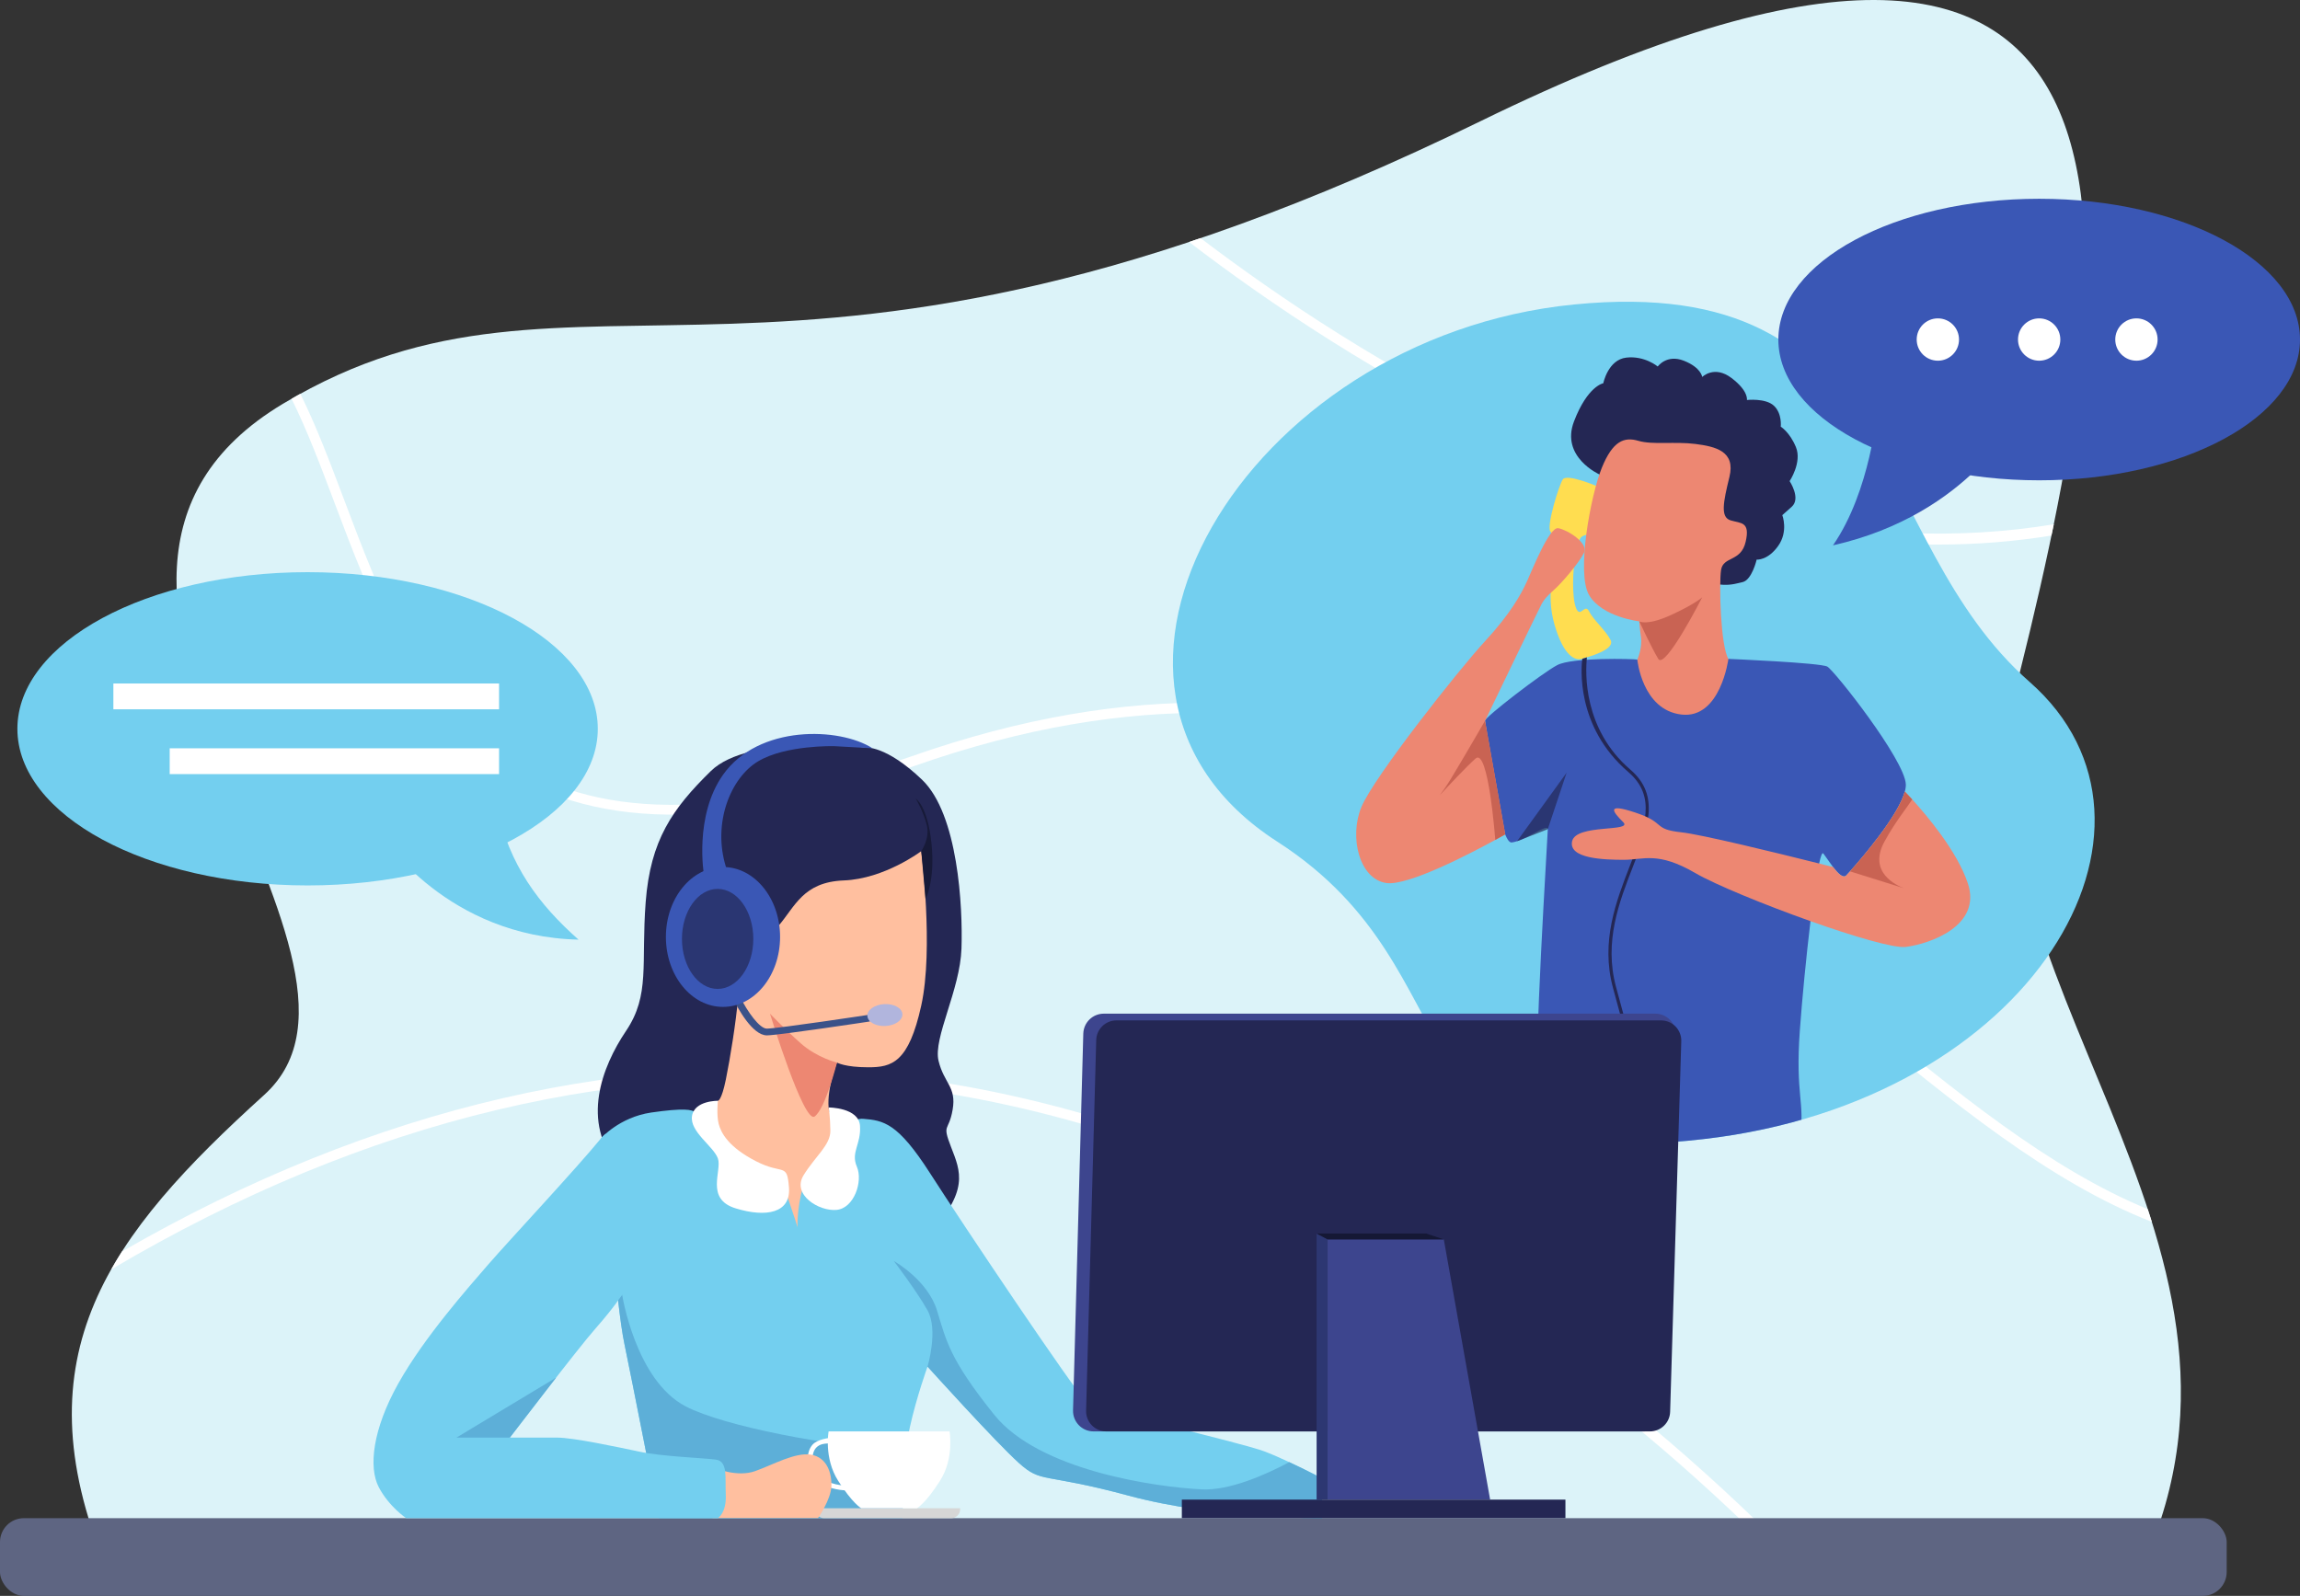
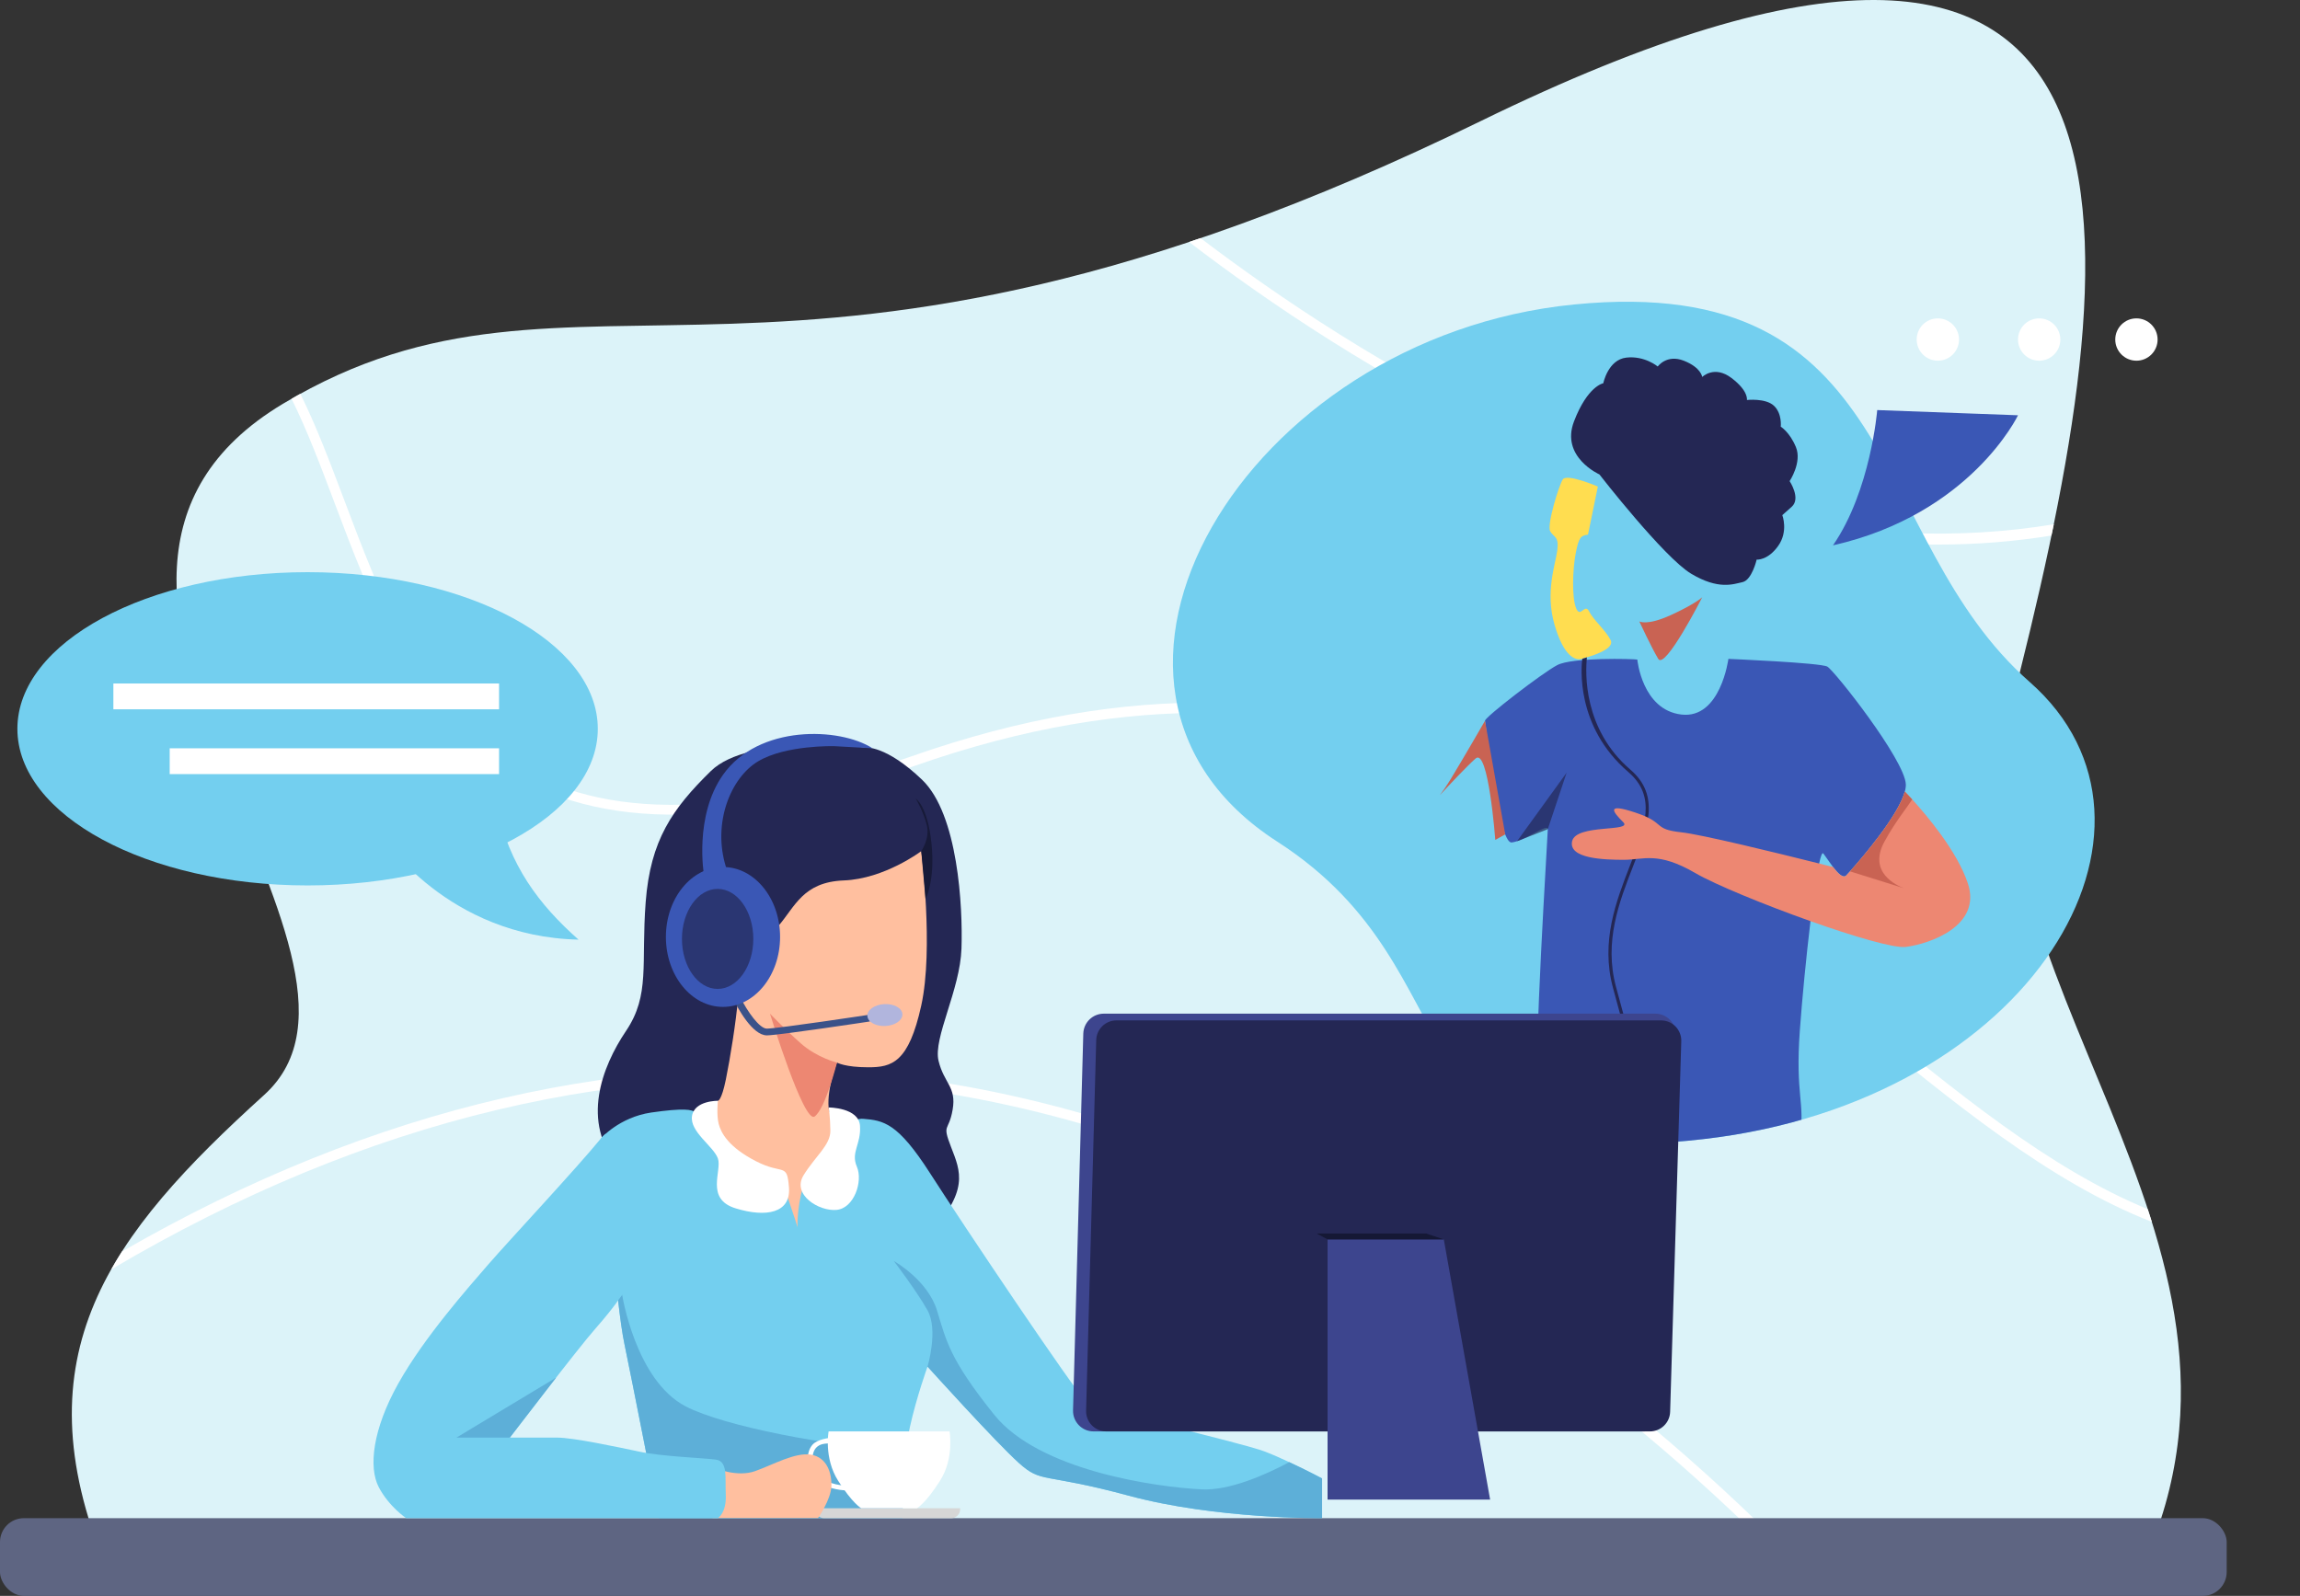
<svg xmlns="http://www.w3.org/2000/svg" xmlns:ns1="http://sodipodi.sourceforge.net/DTD/sodipodi-0.dtd" xmlns:ns2="http://www.inkscape.org/namespaces/inkscape" version="1.1" viewBox="0 0 411.822 285.784" id="svg139" ns1:docname="AdobeStock_419314575.svg" width="411.822" height="285.784" ns2:version="1.0.2 (e86c870879, 2021-01-15)">
  <rect x="0" y="0" width="411.822" height="285.784" fill="#333333" stroke="none" />
  <ns1:namedview pagecolor="#ffffff" bordercolor="#666666" borderopacity="1" objecttolerance="10" gridtolerance="10" guidetolerance="10" ns2:pageopacity="0" ns2:pageshadow="2" ns2:window-width="1536" ns2:window-height="801" id="namedview141" showgrid="false" fit-margin-top="0" fit-margin-left="0" fit-margin-right="0" fit-margin-bottom="0" ns2:zoom="0.5065" ns2:cx="-96.618246" ns2:cy="369.36996" ns2:window-x="-8" ns2:window-y="1063" ns2:window-maximized="1" ns2:current-layer="g137" />
  <defs id="defs5">
    <clipPath id="clippath">
      <path d="m 349.154,261.087 c 58.884,-6.781 87.771,-56.003 58.352,-81.856 -29.419,-25.853 -22.482,-73.424 -81.552,-67.6 -59.07,5.824 -96.241,68.468 -53.189,96.177 37.212,23.95 17.681,60.039 76.389,53.279 z" fill="#73cfef" id="path2" />
    </clipPath>
  </defs>
  <g id="g137" transform="translate(-44.089,-57.108)">
    <g id="Layer_2">
      <g id="g134">
        <path d="M 405.744,177.504 C 426.003,96.411 433.92,17.827 309.138,78.829 184.355,139.83 147.834,97.653 94.782,129.397 41.73,161.141 119.074,228.122 91.4,253.172 63.726,278.222 47.406,299.659 63.017,337.546 H 427.742 C 454.706,278.221 392.329,231.207 405.745,177.504 Z" fill="#dcf3f9" id="path10" />
        <g id="g18">
          <path d="m 342.937,315.237 c -30.661,-26.282 -79.833,-58.999 -139.966,-65.612 -46.006,-5.059 -91.88,5.564 -137.04,31.599 -0.677,1.06 -1.312,2.129 -1.92,3.205 45.735,-27.037 92.193,-38.134 138.75,-33.017 59.661,6.558 108.499,39.051 138.964,65.156 8.417,7.213 15.928,14.345 22.46,20.978 h 2.516 c -6.838,-7.011 -14.786,-14.614 -23.764,-22.309 z" fill="#ffffff" id="path12" />
          <path d="m 316.212,134.549 c -23.323,-10.742 -43.367,-24.317 -57.162,-34.803 -0.683,0.232 -1.373,0.471 -2.05,0.696 13.895,10.639 34.428,24.668 58.417,35.722 26.176,12.061 51.279,18.272 74.61,18.461 0.366,0.003 0.726,0.004 1.091,0.004 6.921,0 13.684,-0.549 20.287,-1.615 0.14,-0.673 0.283,-1.347 0.419,-2.018 -34.876,5.767 -69.171,-4.27 -95.612,-16.448 z" fill="#ffffff" id="path14" />
          <path d="m 428.649,273.64 c -17.636,-7.259 -34.297,-20.962 -52.292,-35.783 -41.79,-34.419 -89.157,-73.43 -169.206,-45.261 -74.272,26.138 -88.718,-12.206 -101.462,-46.038 -2.509,-6.66 -4.965,-13.174 -7.825,-18.927 -0.522,0.288 -1.046,0.586 -1.572,0.888 2.807,5.657 5.234,12.091 7.713,18.673 6.233,16.548 13.298,35.303 28.194,46.207 17.059,12.487 41.772,12.78 75.549,0.894 79.09,-27.834 126.041,10.835 167.465,44.952 18.608,15.325 35.804,29.479 54.165,36.673 -0.238,-0.761 -0.481,-1.521 -0.73,-2.28 z" fill="#ffffff" id="path16" />
        </g>
        <g id="g48">
          <path d="m 349.154,261.087 c 58.884,-6.781 87.771,-56.003 58.352,-81.856 -29.419,-25.853 -22.482,-73.424 -81.552,-67.6 -59.07,5.824 -96.241,68.468 -53.189,96.177 37.212,23.95 17.681,60.039 76.389,53.279 z" fill="#73cfef" id="path20" />
          <g clip-path="url(#clippath)" id="g46">
            <g id="g44">
              <path d="m 330.19,144.236 c 0,0 -5.582,-2.397 -6.285,-1.272 -0.703,1.125 -2.882,8.154 -2.249,9.279 0.633,1.125 1.617,0.843 1.265,3.444 -0.351,2.601 -2.179,7.451 -0.492,13.285 1.687,5.834 3.812,6.467 4.928,6.115 1.116,-0.352 6.009,-1.617 5.109,-3.374 -0.9,-1.757 -3.079,-3.585 -3.852,-5.131 -0.773,-1.546 -1.546,1.336 -2.32,-0.562 -0.774,-1.898 -0.633,-6.889 -0.07,-9.841 0.562,-2.952 0.957,-3.153 2.201,-3.334 z" fill="#ffdd50" id="path22" />
              <path d="m 330.465,142.063 c 0,0 -6.987,-3.11 -4.55,-9.483 2.437,-6.373 5.248,-6.842 5.248,-6.842 0,0 0.843,-4.217 4.124,-4.592 3.281,-0.375 5.623,1.593 5.623,1.593 0,0 1.593,-2.249 4.686,-1.031 3.093,1.218 3.28,2.905 3.28,2.905 0,0 2.156,-2.156 5.248,0.188 3.093,2.343 2.754,3.936 2.754,3.936 0,0 3.338,-0.375 4.838,1.031 1.499,1.406 1.218,3.749 1.218,3.749 0,0 1.593,0.937 2.718,3.655 1.125,2.718 -1.125,6.092 -1.125,6.092 0,0 2.062,3.093 0.375,4.592 l -1.687,1.5 c 0,0 1.125,2.905 -0.75,5.53 -1.874,2.624 -3.843,2.437 -3.843,2.437 0,0 -0.843,3.655 -2.53,4.03 -1.687,0.375 -4.311,1.406 -9.185,-1.5 -4.873,-2.905 -16.444,-17.79 -16.444,-17.79 z" fill="#242754" id="path24" />
-               <path d="m 337.255,175.223 c 0,0 0.937,-2.062 0.656,-4.03 -0.281,-1.968 -0.302,-2.812 -0.302,-2.812 0,0 -6.634,-0.75 -8.977,-4.686 -2.343,-3.936 0.281,-17.901 2.249,-22.774 1.968,-4.873 4.03,-5.623 6.56,-4.873 2.53,0.75 6.56,0.094 10.216,0.562 3.655,0.469 7.217,1.312 6.092,5.904 -1.125,4.592 -1.64,7.217 0.211,7.779 1.851,0.562 3.538,0.188 2.694,3.843 -0.843,3.655 -4.03,2.53 -4.405,5.061 -0.375,2.531 -0.094,13.53 1.312,15.903 1.406,2.373 -0.281,15.775 -8.06,14.463 -7.779,-1.312 -9.372,-9.747 -8.247,-14.34 z" fill="#ed8772" id="path26" />
              <path d="m 337.609,168.382 c 0,0 1.333,0.843 5.644,-1.125 4.311,-1.968 5.623,-3.187 5.623,-3.187 0,0 -6.654,13.061 -7.873,11.029 -1.218,-2.032 -3.394,-6.718 -3.394,-6.718 z" fill="#c96353" id="path28" />
              <path d="m 385.334,197.582 c 0.011,0.371 -0.045,0.798 -0.18,1.271 -1.136,4.262 -7.591,11.82 -9.818,14.294 -0.337,0.371 -0.574,0.63 -0.686,0.742 -0.551,0.551 -1.473,-0.383 -2.351,-1.518 -0.663,-0.877 -1.304,-1.878 -1.732,-2.418 -0.202,-0.259 -0.461,0.427 -0.753,1.788 -0.461,2.137 -1.012,5.938 -1.552,10.324 -0.765,6.388 -1.507,14.013 -1.901,19.513 -0.855,11.674 0.978,13.069 0,18.984 -0.99,5.893 -21.099,6.748 -34.032,2.384 -12.934,-4.364 -11.809,-6.467 -12.787,-10.684 -0.978,-4.217 1.687,-45.549 1.687,-46.673 0,-1.124 -4.082,2.114 -6.467,2.384 -2.384,0.292 -4.634,-21.222 -4.78,-21.785 -0.146,-0.563 10.268,-8.581 12.934,-9.976 2.666,-1.417 13.642,-1.125 14.34,-0.99 0,0 0.843,8.997 7.873,9.841 7.03,0.844 8.435,-9.965 8.435,-9.965 0,0 16.442,0.686 17.713,1.383 1.271,0.708 13.912,16.735 14.058,21.099 z" fill="#3a57b5" id="path30" />
              <path d="m 336.476,212.287 c 2.654,-6.827 4.949,-12.72 -0.461,-17.354 -8.477,-7.276 -8.072,-17.377 -7.783,-20.11 -0.346,0.106 -0.635,0.19 -0.829,0.251 -0.176,1.319 -1.267,12.125 8.241,20.287 5.106,4.375 2.992,9.829 0.304,16.724 -2.474,6.388 -5.297,13.62 -3.048,21.931 l 3.059,11.28 c 0.18,-0.034 0.36,-0.079 0.551,-0.135 l -3.059,-11.292 c -2.204,-8.131 0.574,-15.273 3.025,-21.582 z" fill="#242754" id="path32" />
-               <path d="m 327.707,156.104 c -0.855,1.777 -4.038,5.466 -5.353,6.624 -1.316,1.158 -1.754,1.721 -2.193,2.463 -0.416,0.742 -9.874,20.368 -10.167,20.986 l -0.011,0.011 3.621,20.334 -1.777,0.99 c -4.375,2.396 -15.577,8.255 -19.468,7.726 -4.87,-0.652 -6.748,-8.232 -4.499,-13.631 2.249,-5.387 17.522,-24.698 22.122,-29.669 4.589,-4.96 6.467,-8.435 7.501,-10.684 1.023,-2.249 4.026,-9.841 5.623,-9.56 1.586,0.281 5.455,2.632 4.6,4.409 z" fill="#ed8772" id="path34" />
              <path d="m 313.603,206.523 -1.777,0.99 c 0,0 -1.237,-16.6 -3.531,-14.576 -1.575,1.395 -4.634,4.656 -6.399,6.568 0.517,-0.675 1.192,-1.642 2.047,-3.048 2.384,-3.936 6.039,-10.268 6.039,-10.268 z" fill="#c96353" id="path36" />
              <polygon points="315.72,207.751 321.228,205.589 324.602,195.467 " fill="#242754" opacity="0.68" id="polygon38" />
              <path d="m 385.334,226.677 c -2.103,0.27 -9.357,-1.878 -17.072,-4.611 -8.3,-2.947 -17.106,-6.568 -20.604,-8.604 -6.748,-3.936 -9.278,-2.384 -12.787,-2.384 -3.509,0 -9.987,-0.18 -9.29,-3.329 0.708,-3.149 10.977,-1.597 9.143,-3.419 -1.833,-1.833 -3.228,-3.52 2.249,-1.687 5.477,1.822 2.958,2.947 8.154,3.509 3.644,0.394 17.016,3.666 24.686,5.59 0.922,0.236 1.754,0.45 2.485,0.63 0.877,1.136 1.799,2.069 2.351,1.518 0.112,-0.113 0.349,-0.371 0.686,-0.742 2.227,-2.474 8.682,-10.032 9.818,-14.294 0,0 0.506,0.517 1.316,1.406 2.553,2.789 8.053,9.278 9.964,15.025 2.542,7.603 -6.737,10.831 -11.1,11.393 z" fill="#ed8772" id="path40" />
              <path d="m 385.019,216.172 -9.683,-3.025 c 2.227,-2.474 8.682,-10.032 9.818,-14.294 0,0 0.506,0.517 1.316,1.406 -1.091,1.721 -2.913,3.835 -4.926,7.49 -3.082,5.578 2.126,7.918 3.475,8.424 z" fill="#c96353" id="path42" />
            </g>
          </g>
        </g>
        <path d="m 199.062,190.969 c 0,0 -20.806,-2.53 -27.695,4.217 -6.889,6.747 -10.825,12.371 -11.668,23.477 -0.843,11.106 0.843,16.589 -3.515,23.056 -4.358,6.467 -8.081,16.308 -1.44,24.18 6.641,7.873 47.582,20.748 55.298,12.623 7.716,-8.125 6.029,-11.639 4.342,-15.997 -1.687,-4.358 -0.422,-2.613 0.281,-6.719 0.703,-4.106 -1.546,-4.668 -2.53,-8.745 -0.984,-4.077 3.863,-12.653 4.111,-20.103 0.247,-7.451 -0.596,-24.04 -7.063,-30.225 -6.467,-6.186 -10.122,-5.764 -10.122,-5.764 z" fill="#242754" id="path50" />
        <path d="m 172.632,254.231 c 0,0 0.637,0.047 1.42,-3.796 0.783,-3.843 1.814,-10.263 2.188,-14.574 0.374,-4.311 4.217,-9.466 7.217,-12.934 3,-3.468 4.405,-7.873 11.715,-8.154 7.31,-0.281 13.871,-5.248 13.871,-5.248 0,0 2.249,17.432 0,27.648 -2.249,10.216 -5.248,11.059 -9.466,11.059 -4.218,0 -5.623,-0.844 -5.623,-0.844 0,0 -1.798,4.541 -1.5,8.037 0.298,3.496 8.529,8.365 0.75,17.081 -7.779,8.716 -10.684,13.416 -16.964,1.788 -6.279,-11.629 -8.716,-15.659 -3.608,-20.064 z" fill="#ffbf9f" id="path52" />
        <path d="m 280.808,321.857 v 7.119 c 0,0 -19.04,0.191 -34.651,-4.038 -15.61,-4.206 -15.464,-2.103 -19.682,-5.893 -4.127,-3.723 -15.824,-16.679 -16.296,-17.196 -0.011,-0.011 -0.011,-0.022 -0.011,-0.022 0,0 -1.979,5.488 -3.149,10.785 -0.382,1.766 -0.675,3.509 -0.787,5.016 -0.022,0.36 -0.045,0.72 -0.079,1.08 -0.202,3.104 -0.326,5.916 -0.405,7.816 -0.056,1.518 -0.079,2.452 -0.079,2.452 h -43.581 c 0,0 -4.915,-25.114 -6.186,-31.164 -0.382,-1.788 -0.787,-4.69 -1.158,-7.985 v -0.022 c -0.888,-7.85 -1.552,-17.938 -0.945,-20.806 0.832,-4.083 -2.114,-8.019 -2.114,-8.019 0,0 3.239,-3.79 8.997,-4.645 5.758,-0.832 7.445,-0.562 7.873,0 0.427,0.562 3.239,5.623 7.738,9.987 4.499,4.364 8.289,3.655 8.289,3.655 0,0 1.856,5.353 2.317,6.905 -0.124,-1.541 0.315,-6.973 2.036,-9.571 1.979,-2.958 6.051,-10.122 9.706,-9.852 3.655,0.292 6.186,0.709 11.955,9.706 5.758,8.997 26.126,39.363 27.959,40.904 1.845,1.552 27.712,7.31 32.064,8.997 1.372,0.529 2.89,1.203 4.319,1.878 3.127,1.451 5.871,2.913 5.871,2.913 z" fill="#73cfef" id="path54" />
        <rect x="44.089" y="328.976" width="398.693" height="13.916" rx="4.273" ry="4.273" fill="#5e6582" id="rect56" />
        <path d="m 280.808,321.857 v 7.119 c 0,0 -19.04,0.191 -34.651,-4.038 -15.61,-4.206 -15.464,-2.103 -19.682,-5.893 -4.127,-3.723 -15.824,-16.679 -16.296,-17.196 -0.011,-0.011 -0.011,-0.022 -0.011,-0.022 0,0 1.968,-6.546 0,-10.066 -1.912,-3.396 -5.792,-8.514 -6.039,-8.84 0.326,0.18 6.084,3.52 7.726,8.84 1.687,5.488 2.249,8.727 10.257,18.703 8.019,9.976 28.825,12.934 37.114,13.35 4.971,0.259 11.37,-2.564 15.712,-4.87 3.127,1.451 5.871,2.913 5.871,2.913 z" fill="#5dafd8" id="path58" />
        <path d="m 172.632,254.231 c 0,0 -4.217,-0.07 -4.639,2.741 -0.422,2.812 3.866,5.412 4.639,7.591 0.773,2.179 -2.32,7.24 3.163,8.927 5.483,1.687 9.911,0.844 9.56,-3.726 -0.351,-4.569 -0.984,-2.179 -5.904,-4.709 -4.92,-2.53 -6.256,-5.061 -6.678,-6.678 -0.422,-1.617 -0.141,-4.147 -0.141,-4.147 z" fill="#ffffff" id="path60" />
        <path d="m 192.455,255.426 c 0,0 5.412,0 5.623,3.304 0.211,3.304 -1.687,4.709 -0.562,7.31 1.125,2.601 -0.492,7.451 -3.655,7.732 -3.163,0.281 -8.013,-2.741 -5.904,-6.186 2.109,-3.444 4.844,-5.413 4.812,-8.013 -0.032,-2.601 -0.313,-4.147 -0.313,-4.147 z" fill="#ffffff" id="path62" />
        <path d="m 204.129,316.635 c -0.382,1.766 2.216,-0.514 2.103,0.993 -0.022,0.36 -0.045,0.72 -0.079,1.08 -4.96,2.733 -10.246,5.68 -8.064,6.95 2.036,1.181 5.117,1.158 7.659,0.866 -0.056,1.518 -0.079,2.452 -0.079,2.452 h -43.581 c 0,0 -4.915,-25.114 -6.186,-31.164 -0.382,-1.788 -0.787,-4.69 -1.158,-7.985 v -0.022 l 0.742,-0.855 c 0,0 2.384,15.341 11.381,20.008 6.838,3.576 26.171,7.228 37.26,7.678 z" fill="#5dafd8" id="path64" />
        <path d="m 190.065,327.193 h 25.937 v 0.198 c 0,0.875 -0.711,1.586 -1.586,1.586 h -22.765 c -0.875,0 -1.586,-0.711 -1.586,-1.586 z" fill="#d6d6d6" id="path66" />
        <path d="m 195.912,324.005 c -1.841,0 -4.051,-0.513 -5.515,-1.762 -1.035,-0.884 -1.596,-2.025 -1.668,-3.393 -0.07,-1.321 0.223,-2.35 0.869,-3.057 0.886,-0.969 3.036,-1.215 3.45,-1.23 -0.067,0.01 -0.316,0.611 -0.316,0.611 -0.002,0.188 -0.096,0.416 -0.54,0.432 -0.362,0.013 -1.324,0.049 -1.971,0.757 -0.488,0.534 -0.706,1.356 -0.649,2.444 0.059,1.127 0.521,2.067 1.373,2.795 1.526,1.303 4.087,1.699 5.823,1.517 l 0.088,0.839 c -0.299,0.032 -0.616,0.047 -0.944,0.047 z" fill="#ffffff" id="path68" />
        <path d="m 172.145,320.042 c 0.141,0 3.936,1.64 7.123,0.516 3.186,-1.125 7.17,-3.421 10.028,-2.952 2.859,0.469 3.749,3.28 3.655,5.67 -0.094,2.39 -2.39,5.67 -2.39,5.67 h -18.885 z" fill="#ffbf9f" id="path70" />
        <path d="m 174.044,324.803 c 0.135,3.239 -1.417,4.173 -1.417,4.173 h -55.806 c 0,0 -3.093,-2.058 -4.926,-5.578 -1.822,-3.52 -1.125,-10.268 3.52,-18.557 4.645,-8.289 12.517,-17.151 16.161,-21.369 3.666,-4.217 15.745,-17.151 20.109,-22.493 0.247,-0.304 0.528,-0.596 0.832,-0.855 7.31,5.275 2.969,28.825 2.969,28.825 0,0 -1.417,2.249 -4.645,5.916 -3.228,3.644 -15.464,19.682 -15.464,19.682 h 8.435 c 2.947,0 10.819,1.687 14.756,2.519 3.936,0.855 11.393,1.125 13.642,1.417 2.249,0.27 1.687,3.082 1.833,6.321 z" fill="#73cfef" id="path72" />
        <polygon points="143.666,303.8 135.378,314.547 125.818,314.547 " fill="#5dafd8" id="polygon74" />
        <path d="m 193.954,247.389 c 0,0 -3.56,-0.843 -6.513,-3.468 -2.953,-2.625 -5.484,-5.291 -5.484,-5.291 0,0 6.067,19.818 8.001,18.412 1.934,-1.406 3.996,-9.653 3.996,-9.653 z" fill="#ed8772" id="path76" />
        <path d="m 209.043,209.526 c 0,0 1.578,-2.249 1,-4.639 -0.578,-2.39 -1.984,-4.78 -1.984,-4.78 0,0 2.109,1.265 2.812,8.013 0.703,6.748 -1.062,9.986 -1.062,9.986 l -0.765,-8.58 z" fill="#171a38" id="path78" />
        <g id="g92">
          <path d="m 170.135,213.772 c 0,0 -1.809,-10.509 3.407,-17.911 6.354,-9.016 20.881,-8.548 26.775,-4.754 l -6.883,-0.382 c 0,0 -8.684,-0.228 -13.61,2.721 -4.926,2.949 -8.199,11.069 -5.75,18.918 0,0 0.319,1.107 -1.491,1.409 -1.81,0.302 -2.449,0 -2.449,0 z" fill="#3a57b5" id="path80" />
          <g id="g90">
            <path d="m 181.396,242.516 c -2.592,0 -5.233,-4.933 -5.984,-6.45 l 1.158,-0.512 c 1.383,2.796 3.539,5.755 4.823,5.755 h 0.016 c 2.147,-0.04 18.066,-2.448 18.226,-2.473 l 0.202,1.193 c -0.659,0.099 -16.167,2.446 -18.403,2.487 h -0.037 z" fill="#3b5289" id="path82" />
            <ellipse cx="173.542" cy="224.892" rx="10.222" ry="12.528" fill="#3a57b5" id="ellipse84" />
            <path d="m 178.972,225.244 c 0,4.946 -2.86,8.956 -6.389,8.956 -3.529,0 -6.389,-4.01 -6.389,-8.956 0,-4.946 2.86,-8.956 6.389,-8.956 3.529,0 6.389,4.01 6.389,8.956 z" fill="#242754" opacity="0.68" id="path86" />
            <path d="m 205.667,238.706 c 0.067,1.082 -1.283,2.036 -3.015,2.131 -1.732,0.095 -3.19,-0.704 -3.256,-1.786 -0.067,-1.082 1.283,-2.036 3.015,-2.131 1.732,-0.095 3.19,0.704 3.257,1.786 z" fill="#b1b5dd" id="path88" />
          </g>
        </g>
        <g id="g106">
          <path d="m 340.484,238.63 h -98.763 c -1.986,0 -3.61,1.587 -3.665,3.579 l -1.836,67.449 c -0.056,2.07 1.601,3.779 3.665,3.779 h 98.579 c 1.982,0 3.605,-1.581 3.664,-3.568 l 2.02,-67.449 c 0.062,-2.074 -1.596,-3.79 -3.664,-3.79 z" fill="#3d458e" id="path94" />
          <path d="M 341.508,239.837 H 243.99 c -1.961,0 -3.565,1.561 -3.618,3.521 l -1.813,66.361 c -0.056,2.037 1.581,3.719 3.618,3.719 h 97.336 c 1.957,0 3.559,-1.555 3.618,-3.511 l 1.995,-66.361 c 0.061,-2.041 -1.576,-3.728 -3.618,-3.728 z" fill="#242754" id="path96" />
          <polygon points="281.793,279.05 281.793,325.654 310.901,325.654 302.606,279.05 " fill="#3d458e" id="polygon98" />
-           <polygon points="279.832,277.995 281.793,279.05 281.793,325.654 279.832,325.654 " fill="#2d3772" id="polygon100" />
          <polygon points="302.606,279.05 281.793,279.05 279.832,277.995 299.439,277.995 " fill="#151835" id="polygon102" />
-           <rect x="255.701" y="325.654" width="68.683" height="3.318" fill="#242754" id="rect104" />
        </g>
        <g id="g120">
-           <ellipse cx="409.21" cy="117.911" rx="46.701" ry="25.209" fill="#3a57b5" id="ellipse108" />
          <path d="m 380.21,130.542 c 0,0 -1.165,14.441 -7.92,24.224 24.69,-5.59 33.129,-23.293 33.129,-23.293 l -25.21,-0.932 z" fill="#3a57b5" id="path110" />
          <g id="g118">
            <path d="m 394.858,117.911 c 0,2.093 -1.697,3.79 -3.79,3.79 -2.093,0 -3.79,-1.697 -3.79,-3.79 0,-2.093 1.697,-3.79 3.79,-3.79 2.093,0 3.79,1.697 3.79,3.79 z" fill="#ffffff" id="path112" />
            <path d="m 412.999,117.911 c 0,2.093 -1.697,3.79 -3.79,3.79 -2.093,0 -3.79,-1.697 -3.79,-3.79 0,-2.093 1.697,-3.79 3.79,-3.79 2.093,0 3.79,1.697 3.79,3.79 z" fill="#ffffff" id="path114" />
            <path d="m 430.413,117.911 c 0,2.093 -1.697,3.79 -3.79,3.79 -2.093,0 -3.79,-1.697 -3.79,-3.79 0,-2.093 1.697,-3.79 3.79,-3.79 2.093,0 3.79,1.697 3.79,3.79 z" fill="#ffffff" id="path116" />
          </g>
        </g>
        <path d="m 214.107,313.438 h -21.652 c 0,0 -0.885,4.756 1.701,8.834 2.586,4.078 4.133,4.922 4.133,4.922 h 9.984 c 0,0 1.546,-0.844 4.133,-4.922 2.587,-4.078 1.701,-8.834 1.701,-8.834 z" fill="#ffffff" id="path122" />
        <g id="g132">
          <ellipse cx="99.164" cy="187.618" rx="51.962" ry="28.049" fill="#73cfef" id="ellipse124" />
          <path d="m 133.034,201.551 c 2.264,10.552 7.552,17.543 14.645,23.824 -23.489,-0.541 -35.002,-18.283 -35.002,-18.283 0,0 19.25,-10.698 20.357,-5.541 z" fill="#73cfef" id="path126" />
          <rect x="64.39" y="179.505" width="69.059" height="4.622" transform="rotate(180,98.919,181.816)" fill="#ffffff" id="rect128" />
          <rect x="74.475" y="191.109" width="58.974" height="4.622" transform="rotate(180,103.962,193.42)" fill="#ffffff" id="rect130" />
        </g>
      </g>
    </g>
  </g>
</svg>